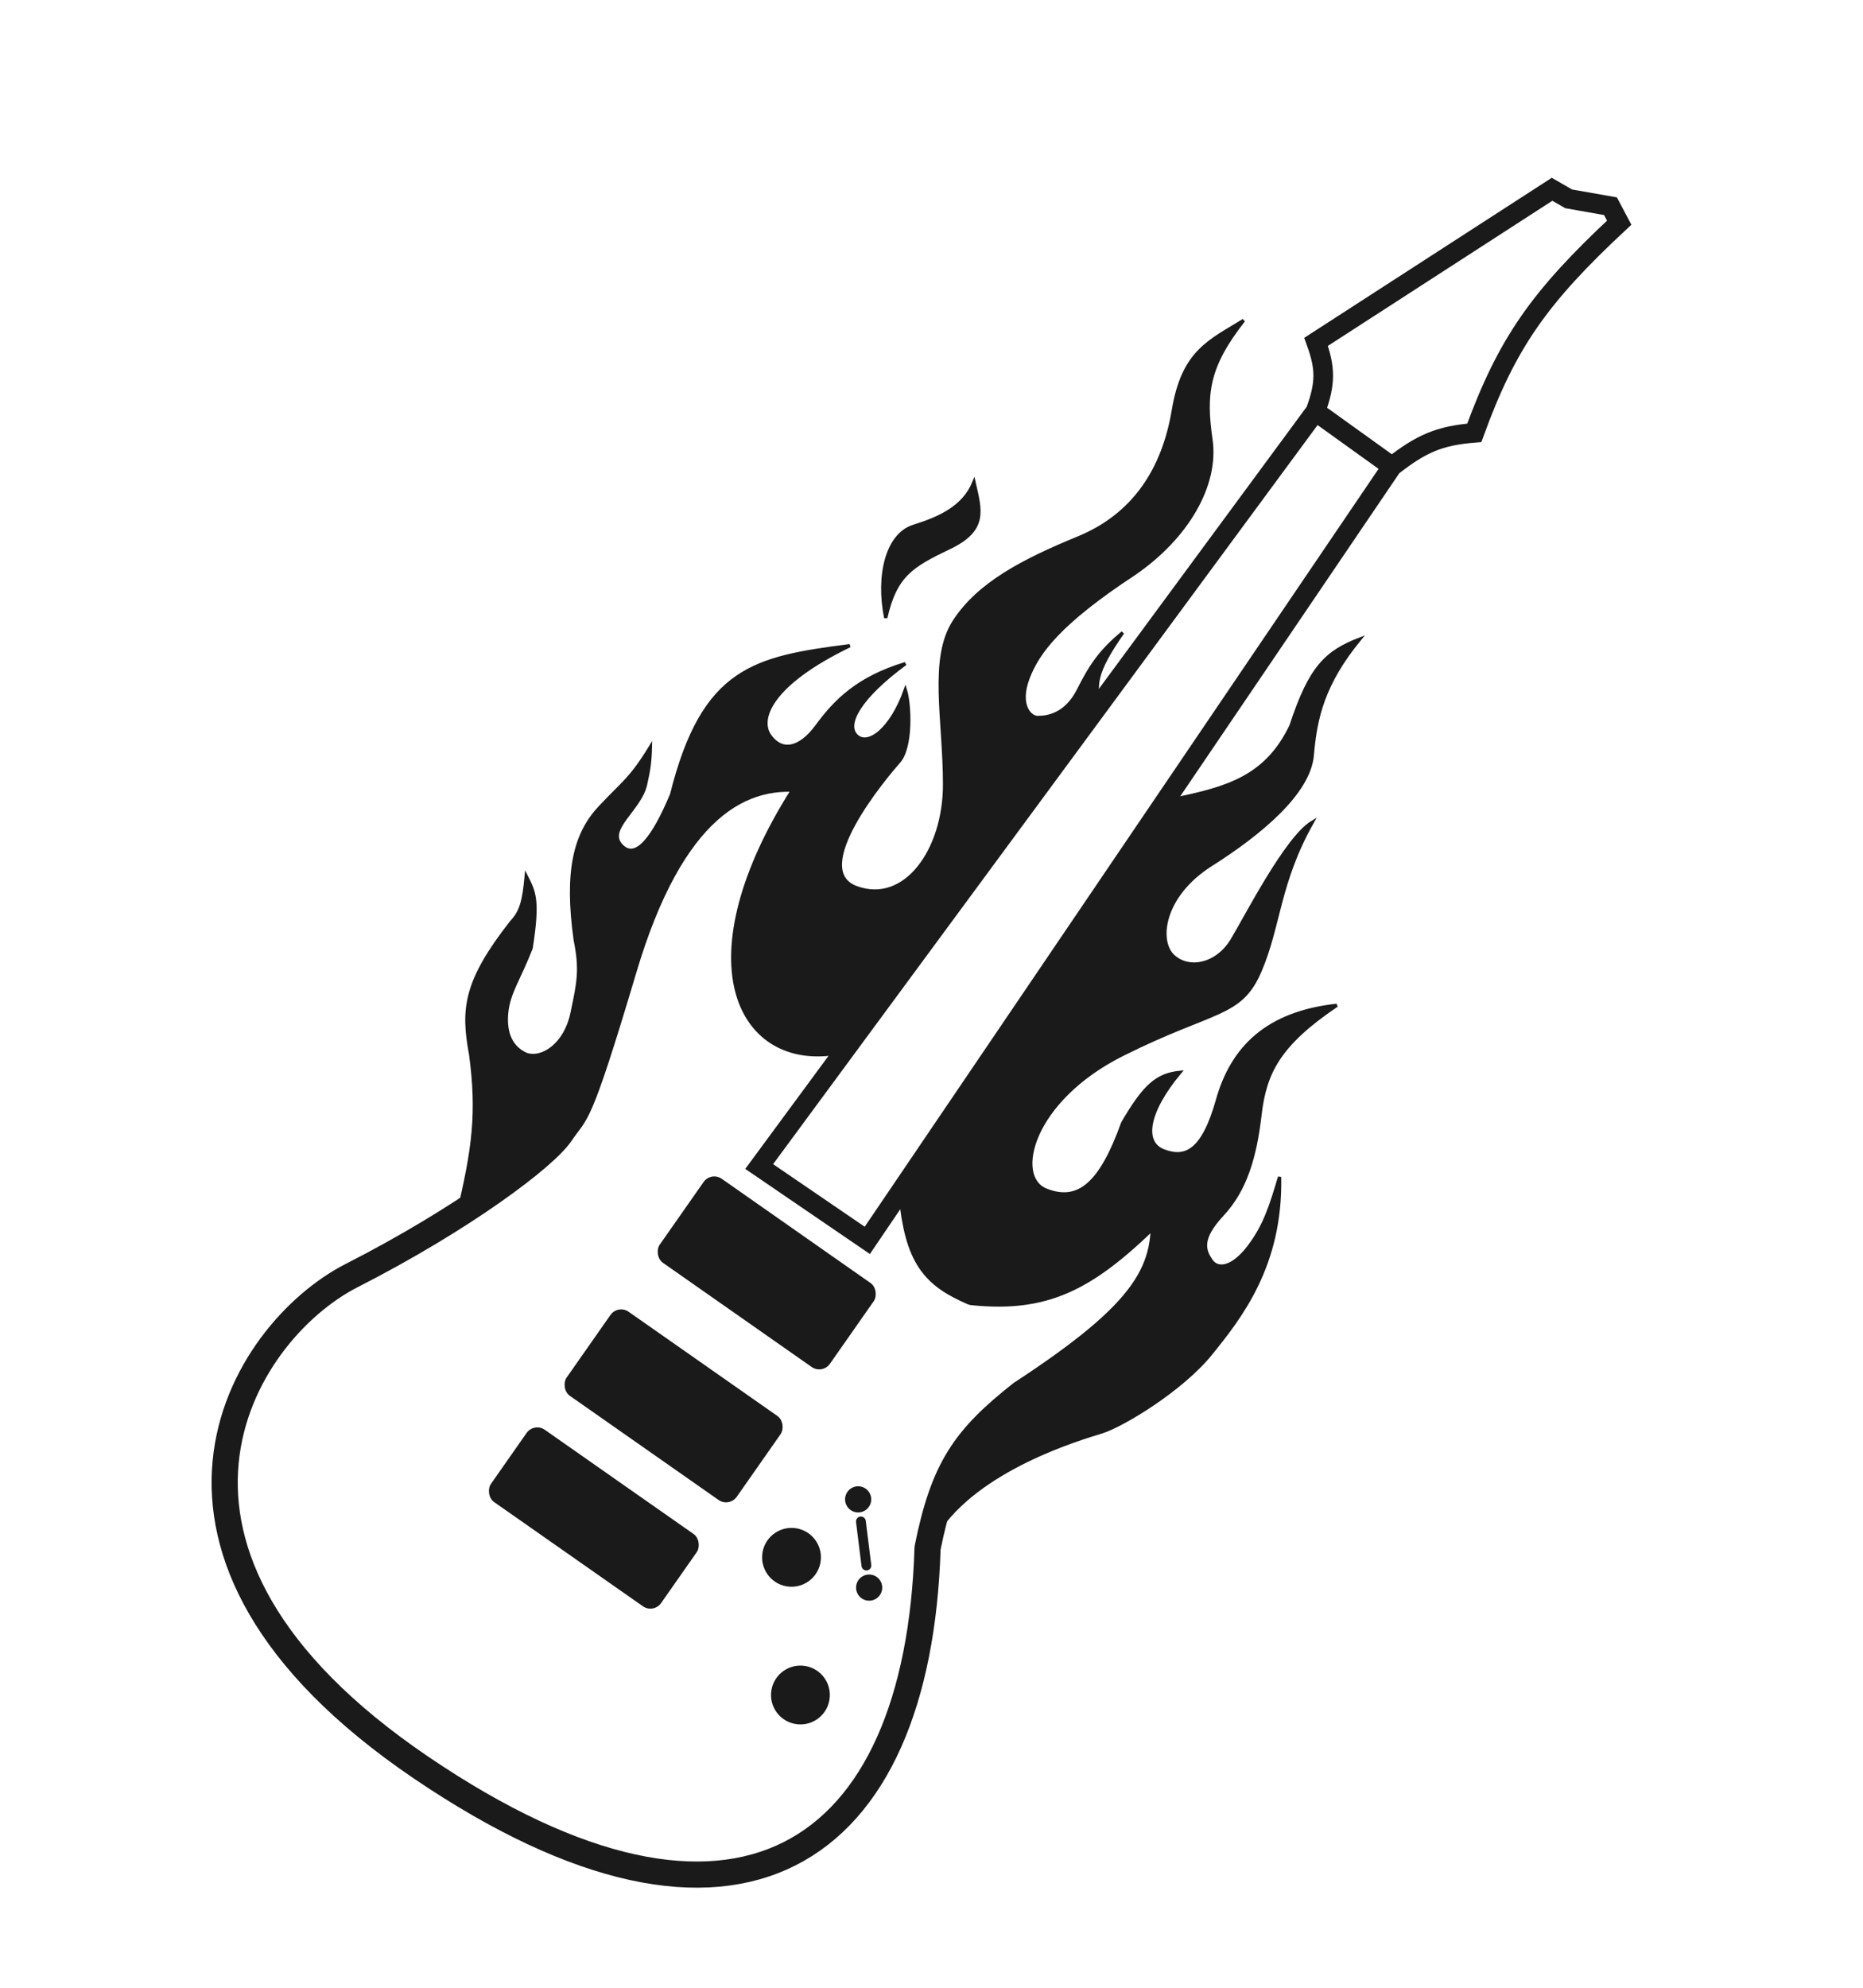
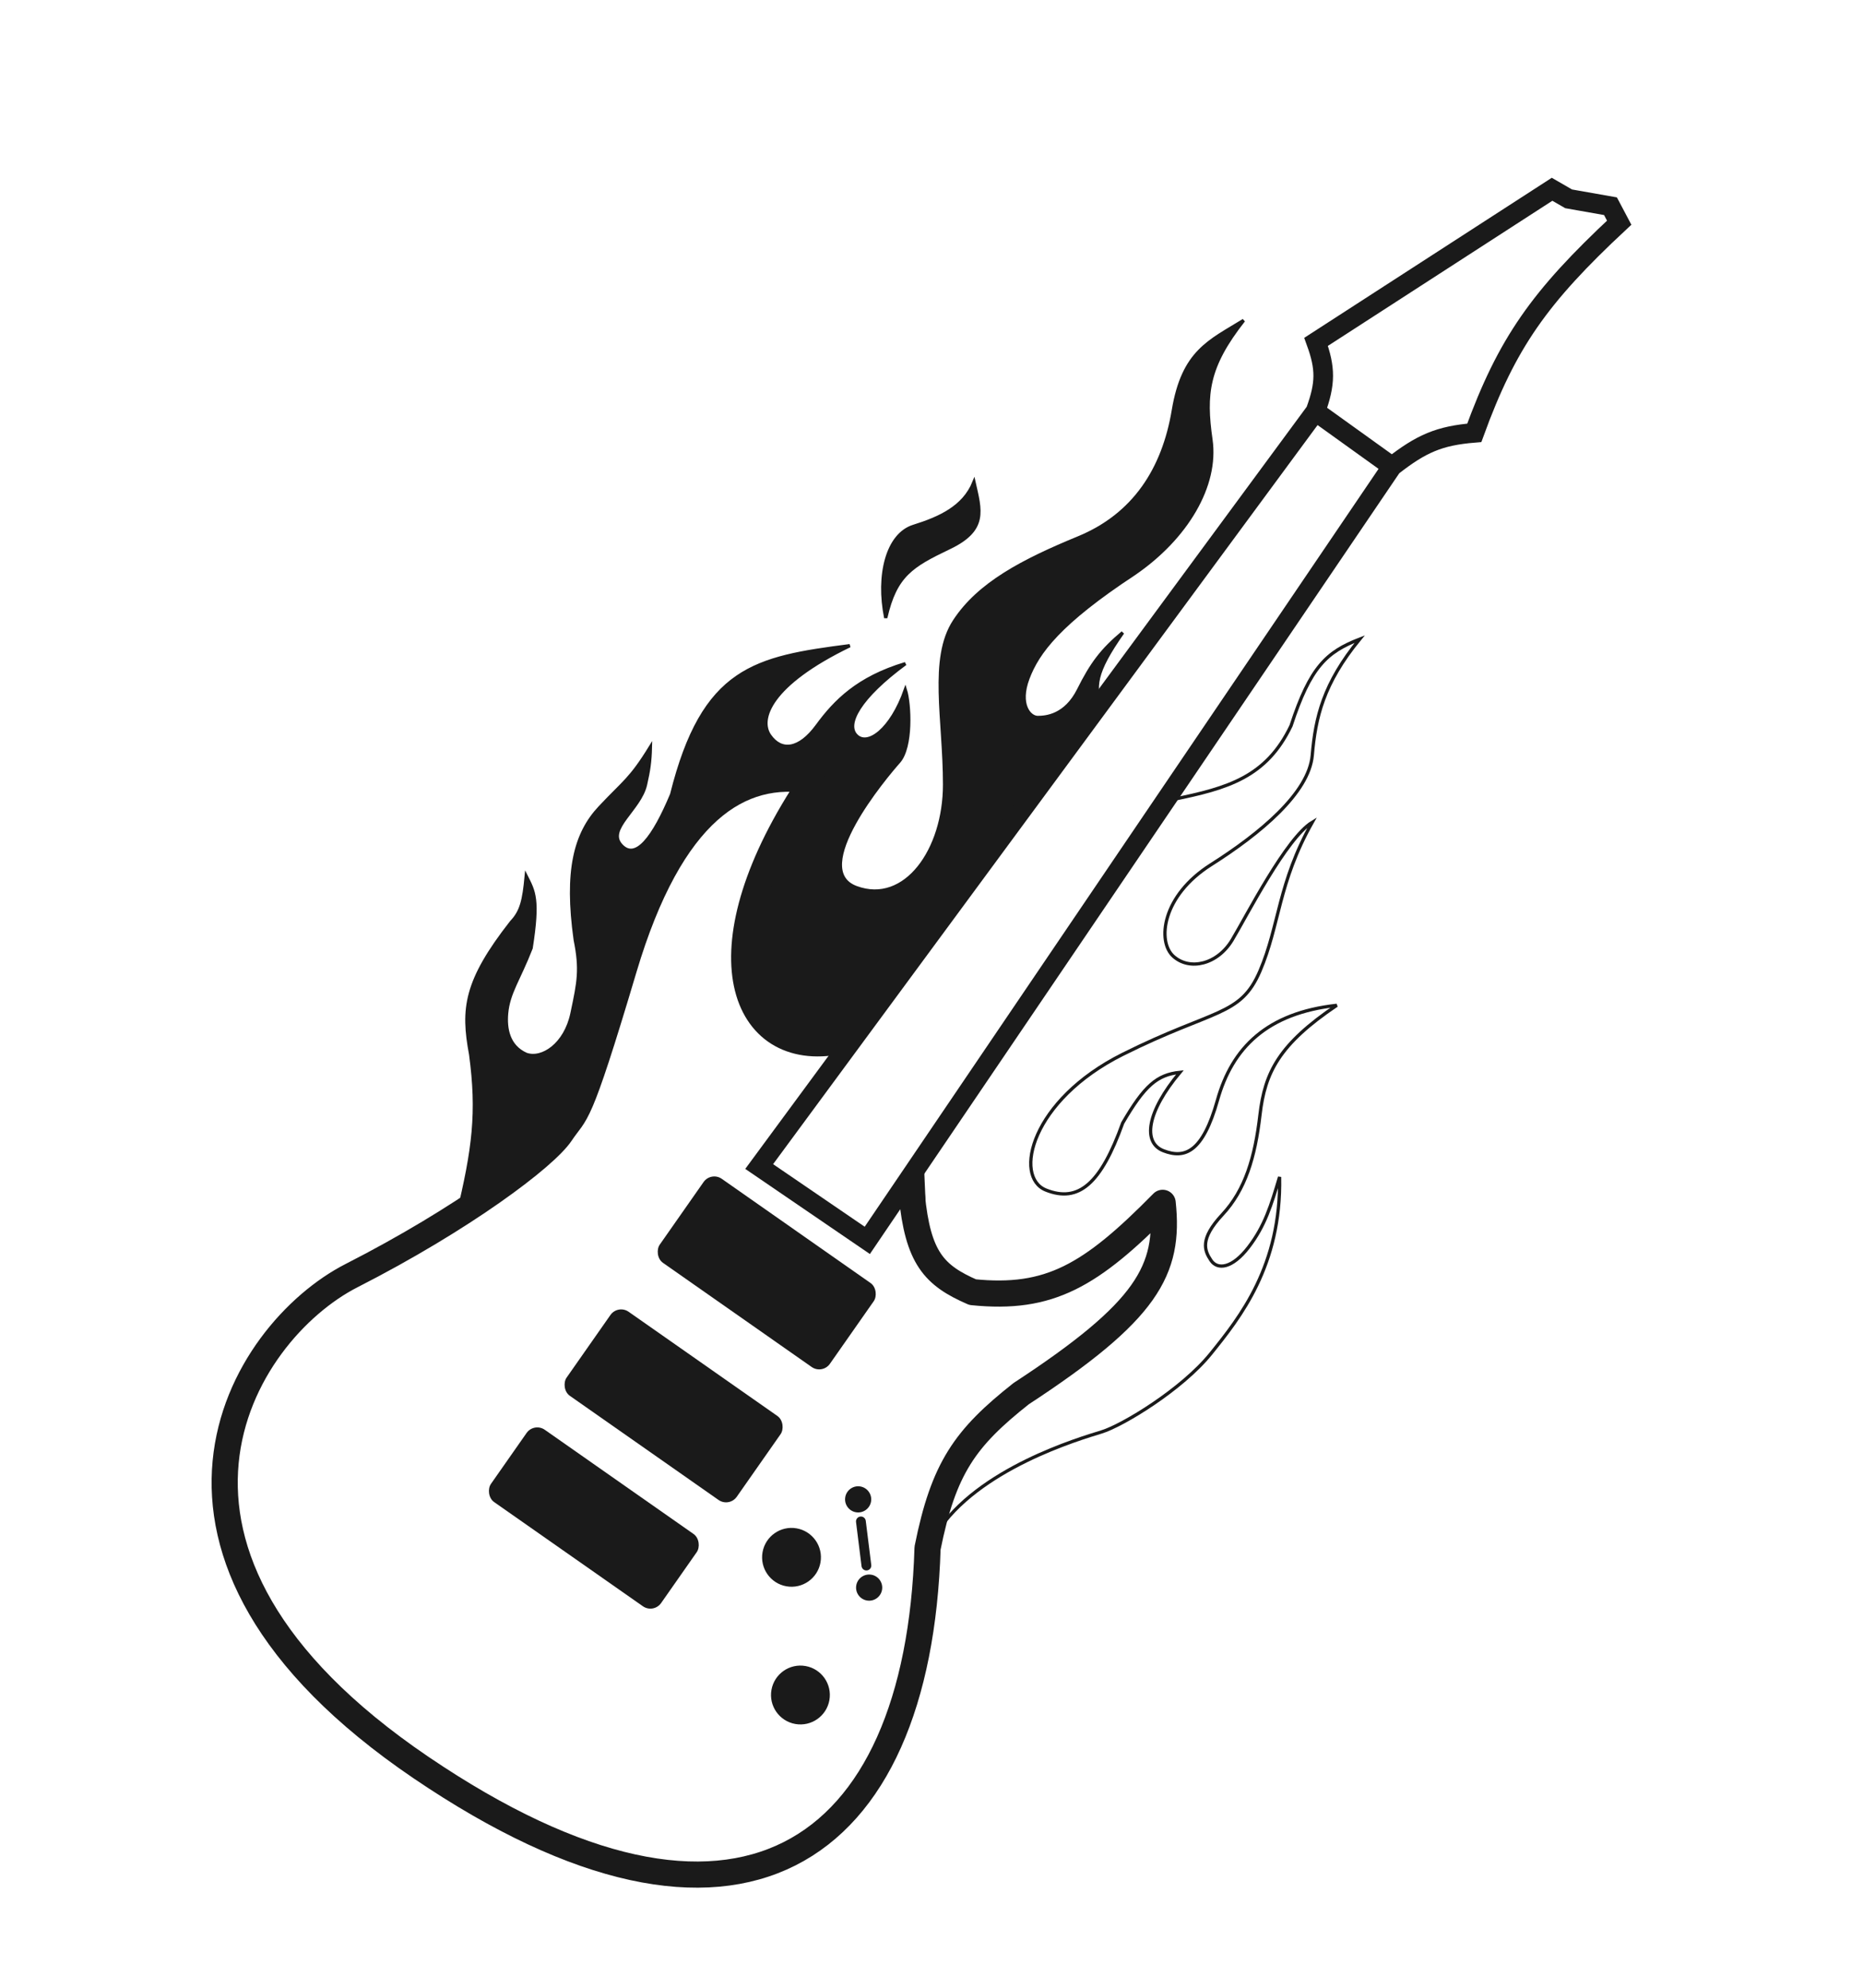
<svg xmlns="http://www.w3.org/2000/svg" width="570" height="608" viewBox="0 0 570 608" fill="none">
  <path d="M144 322.5C146.391 340.296 145.016 351.328 140 372L176 341L194.263 287.5L203.5 263L221 243L246.5 237.5L235.5 265.5L228 290L233 312L250 320L262 315L337 216.5C334.69 210.205 334.789 205.903 343.5 193.5C337.085 198.88 334 203 330 211C326 219 320 219.452 317.5 219.452C315 219.452 311.5 215.5 314.5 207.5C317.5 199.5 324.209 190.49 347 175.5C363.079 164.485 372.5 148.5 370.5 134.5C368.5 120.5 369.348 112.175 380.5 98C369.993 104.461 362 107.5 359 125.5C356 143.5 347 157.5 330 164.5C313 171.5 299.5 178.5 292 190C284.5 201.5 289 220 289 240C289 260 277 277 262 271.5C247 266 271 237.5 275 233C279 228.5 278.374 215.375 277 211C272.691 223.222 265.5 228.5 262 225C258.5 221.5 263.029 213.293 277 203C262.453 207.371 255.5 214.5 250 222C244.5 229.5 239 230 235.5 225C232 220 235.521 209.338 260 197.5C230.963 201.253 215.182 204.258 205.5 243C199.991 256.173 194.5 263.5 190 258.5C185.5 253.5 195.773 247.602 197.5 240C198.503 235.583 198.887 233.012 199 228.5C192.876 238.453 191 239 183.5 247C176 255 173.038 266.342 176 287.5C177.829 296.572 177.029 300.367 175.104 309.508L175 310C173 319.5 165.903 324.206 161 322.5C155.498 320.06 154.592 314.629 155 310C155.562 303.628 158.723 299.681 162.5 290C164.861 275.025 163.373 272.721 161 268C160.309 275.358 159.545 278.816 156.5 282C142.268 300.166 141.402 308.563 144 322.5Z" fill="#1A1A1A" />
-   <path d="M395 222C387.456 237.728 375.591 241.13 359 244.5L277.5 361.5L282.5 383L295 394.5L318.5 394.5L346 377.5L354.5 370.5L354.5 385.5L342 404.5L308.5 430L293 445L286.5 458.5L286.5 469C299.078 449.181 330.5 440 337 438C343.5 436 361.639 425 370.5 414C379.361 403 392.059 387.115 391.5 360C388.917 368.68 387 375 382 381.5C377 388 372.5 388.5 370.5 385.5C368.5 382.5 367 379 374 371.5C381 364 384 354 385.5 341C387 328 391.342 319.42 409 307.5C387.622 309.842 377 320.5 372.5 336.5C368 352.5 362.5 354.5 356 352C349.5 349.5 350.876 340.125 361 328C353.99 328.726 350.156 332.079 343.5 343.5C336.828 362.087 330 368 320 364C310 360 315.5 336.5 343.5 322.5C371.5 308.5 379.5 311 385.5 297C391.5 283 391.032 270.049 401.5 251.5C393.566 256.292 381.5 280 377 287.5C372.5 295 364 297 359 292.5C354 288 355.5 273.998 370.5 264.5C385.5 255.002 400.519 242.548 401.5 231C402.481 219.452 404.858 209.113 416 195.5C405.88 199.423 400.903 203.959 395 222Z" fill="#1A1A1A" />
  <path d="M144 322.5C146.391 340.296 145.016 351.328 140 372L176 341L194.263 287.5L203.5 263L221 243L246.5 237.5L235.5 265.5L228 290L233 312L250 320L262 315L337 216.5C334.69 210.205 334.789 205.903 343.5 193.5C337.085 198.88 334 203 330 211C326 219 320 219.452 317.5 219.452C315 219.452 311.5 215.5 314.5 207.5C317.5 199.5 324.209 190.49 347 175.5C363.079 164.485 372.5 148.5 370.5 134.5C368.5 120.5 369.348 112.175 380.5 98C369.993 104.461 362 107.5 359 125.5C356 143.5 347 157.5 330 164.5C313 171.5 299.5 178.5 292 190C284.5 201.5 289 220 289 240C289 260 277 277 262 271.5C247 266 271 237.5 275 233C279 228.5 278.374 215.375 277 211C272.691 223.222 265.5 228.5 262 225C258.5 221.5 263.029 213.293 277 203C262.453 207.371 255.5 214.5 250 222C244.5 229.5 239 230 235.5 225C232 220 235.521 209.338 260 197.5C230.963 201.253 215.182 204.258 205.5 243C199.991 256.173 194.5 263.5 190 258.5C185.5 253.5 195.773 247.602 197.5 240C198.503 235.583 198.887 233.012 199 228.5C192.876 238.453 191 239 183.5 247C176 255 173.038 266.342 176 287.5C177.829 296.572 177.029 300.367 175.104 309.508L175 310C173 319.5 165.903 324.206 161 322.5C155.498 320.06 154.592 314.629 155 310C155.562 303.628 158.723 299.681 162.5 290C164.861 275.025 163.373 272.721 161 268C160.309 275.358 159.545 278.816 156.5 282C142.268 300.166 141.402 308.563 144 322.5Z" stroke="#1A1A1A" />
  <path d="M395 222C387.456 237.728 375.591 241.13 359 244.5L277.5 361.5L282.5 383L295 394.5L318.5 394.5L346 377.5L354.5 370.5L354.5 385.5L342 404.5L308.5 430L293 445L286.5 458.5L286.5 469C299.078 449.181 330.5 440 337 438C343.5 436 361.639 425 370.5 414C379.361 403 392.059 387.115 391.5 360C388.917 368.68 387 375 382 381.5C377 388 372.5 388.5 370.5 385.5C368.5 382.5 367 379 374 371.5C381 364 384 354 385.5 341C387 328 391.342 319.42 409 307.5C387.622 309.842 377 320.5 372.5 336.5C368 352.5 362.5 354.5 356 352C349.5 349.5 350.876 340.125 361 328C353.99 328.726 350.156 332.079 343.5 343.5C336.828 362.087 330 368 320 364C310 360 315.5 336.5 343.5 322.5C371.5 308.5 379.5 311 385.5 297C391.5 283 391.032 270.049 401.5 251.5C393.566 256.292 381.5 280 377 287.5C372.5 295 364 297 359 292.5C354 288 355.5 273.998 370.5 264.5C385.5 255.002 400.519 242.548 401.5 231C402.481 219.452 404.858 209.113 416 195.5C405.88 199.423 400.903 203.959 395 222Z" stroke="#1A1A1A" />
  <path d="M279.5 161C271.5 163.5 268.358 175.92 271 189C273.966 175.927 279 173 290.5 167.5C302 162 299.927 156.089 298 147.5C294.881 155.181 287.5 158.5 279.5 161Z" fill="#1A1A1A" stroke="#1A1A1A" />
  <path d="M255.24 318.718C226.508 323.298 214.165 289.644 248.509 238.836C226.369 234.893 205.267 247.965 190.901 296.204C176.535 344.442 176.46 339.351 171.624 346.622C166.788 353.893 141.621 372.81 107.59 390.164C73.56 407.519 31.745 474.779 128.784 540.63C225.823 606.482 280.937 567.459 283.791 473.528C288.689 449.039 295.278 439.837 312.43 426.283C351.005 401.052 357.938 388.559 355.724 367.914C333.725 390.282 321.08 397.623 297.596 395.236C285.737 390.082 280.837 384.737 278.968 365.55" stroke="#1A1A1A" stroke-width="8" stroke-linecap="round" stroke-linejoin="round" />
  <path d="M280.677 367.374L280.27 358.164" stroke="#1A1A1A" stroke-width="5" />
  <rect x="189.061" y="398.945" width="63.554" height="31.372" rx="4" transform="rotate(35 189.061 398.945)" fill="#1A1A1A" />
  <rect x="163.404" y="435.038" width="63.554" height="27" rx="4" transform="rotate(35 163.404 435.038)" fill="#1A1A1A" />
  <rect x="217.557" y="358.275" width="63.554" height="31.372" rx="4" transform="rotate(35 217.557 358.275)" fill="#1A1A1A" />
  <circle cx="242.17" cy="476.343" r="9" transform="rotate(10 242.17 476.343)" fill="#1A1A1A" />
  <circle cx="244.898" cy="518.457" r="9" transform="rotate(10 244.898 518.457)" fill="#1A1A1A" />
  <circle cx="262.558" cy="458.614" r="4" transform="rotate(10 262.558 458.614)" fill="#1A1A1A" />
  <circle cx="265.922" cy="485.608" r="4" transform="rotate(10 265.922 485.608)" fill="#1A1A1A" />
  <path d="M263.399 465.363L265.081 478.86" stroke="#1A1A1A" stroke-width="3" stroke-linecap="round" />
  <path d="M425.902 142.679L265.357 379.397L232.277 356.809L402.467 125.854M425.902 142.679L402.467 125.854M425.902 142.679C434.854 135.673 440.323 133.278 451.07 132.393C461.073 104.932 470.936 90.91 495.405 68.115L492.74 63.076L479.937 60.818L474.868 57.894L402.667 104.565C405.585 112.614 405.638 117.267 402.467 125.854" stroke="#1A1A1A" stroke-width="6" />
-   <path d="M253.936 317.473C258.493 316.701 261.439 315.373 265.666 311.418" stroke="#1A1A1A" stroke-width="5" />
</svg>